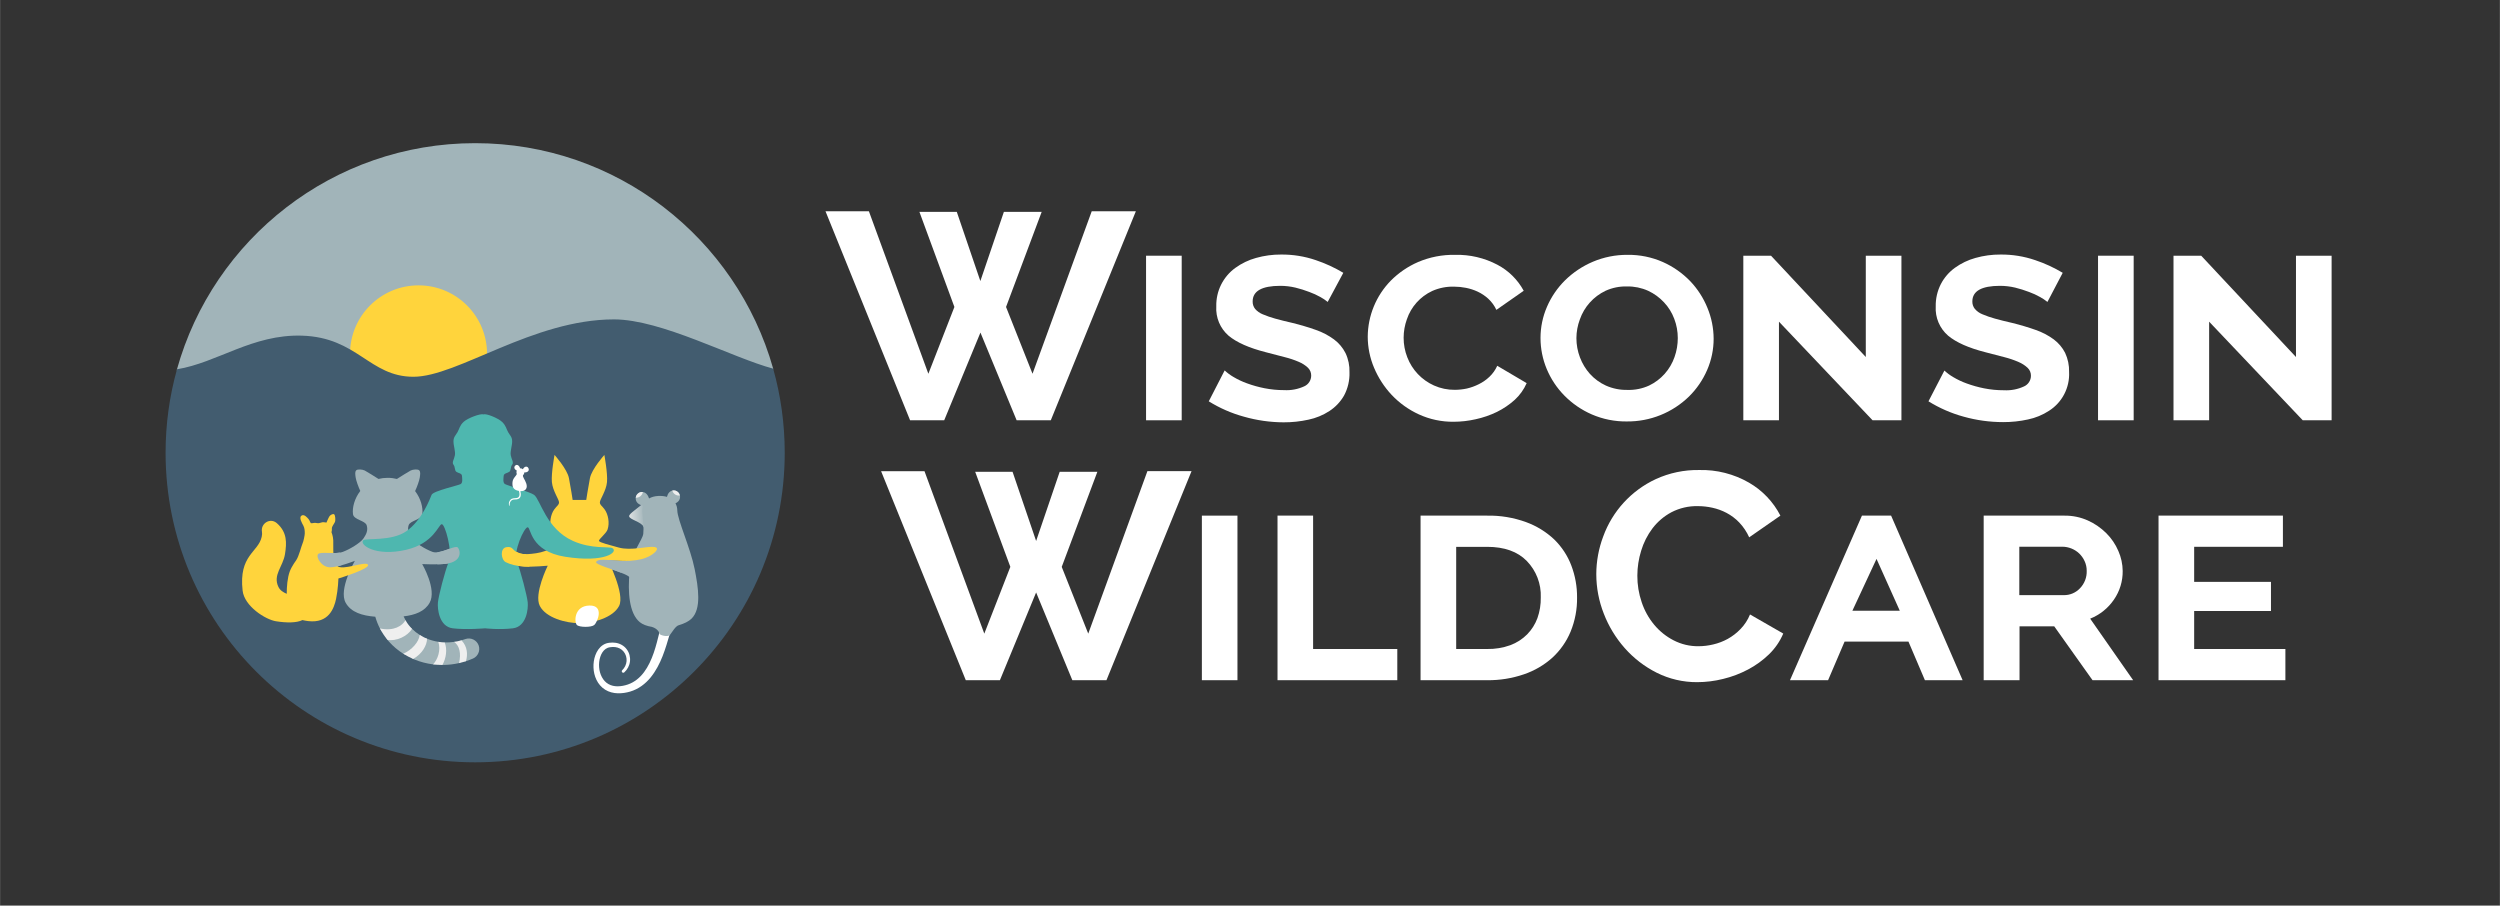
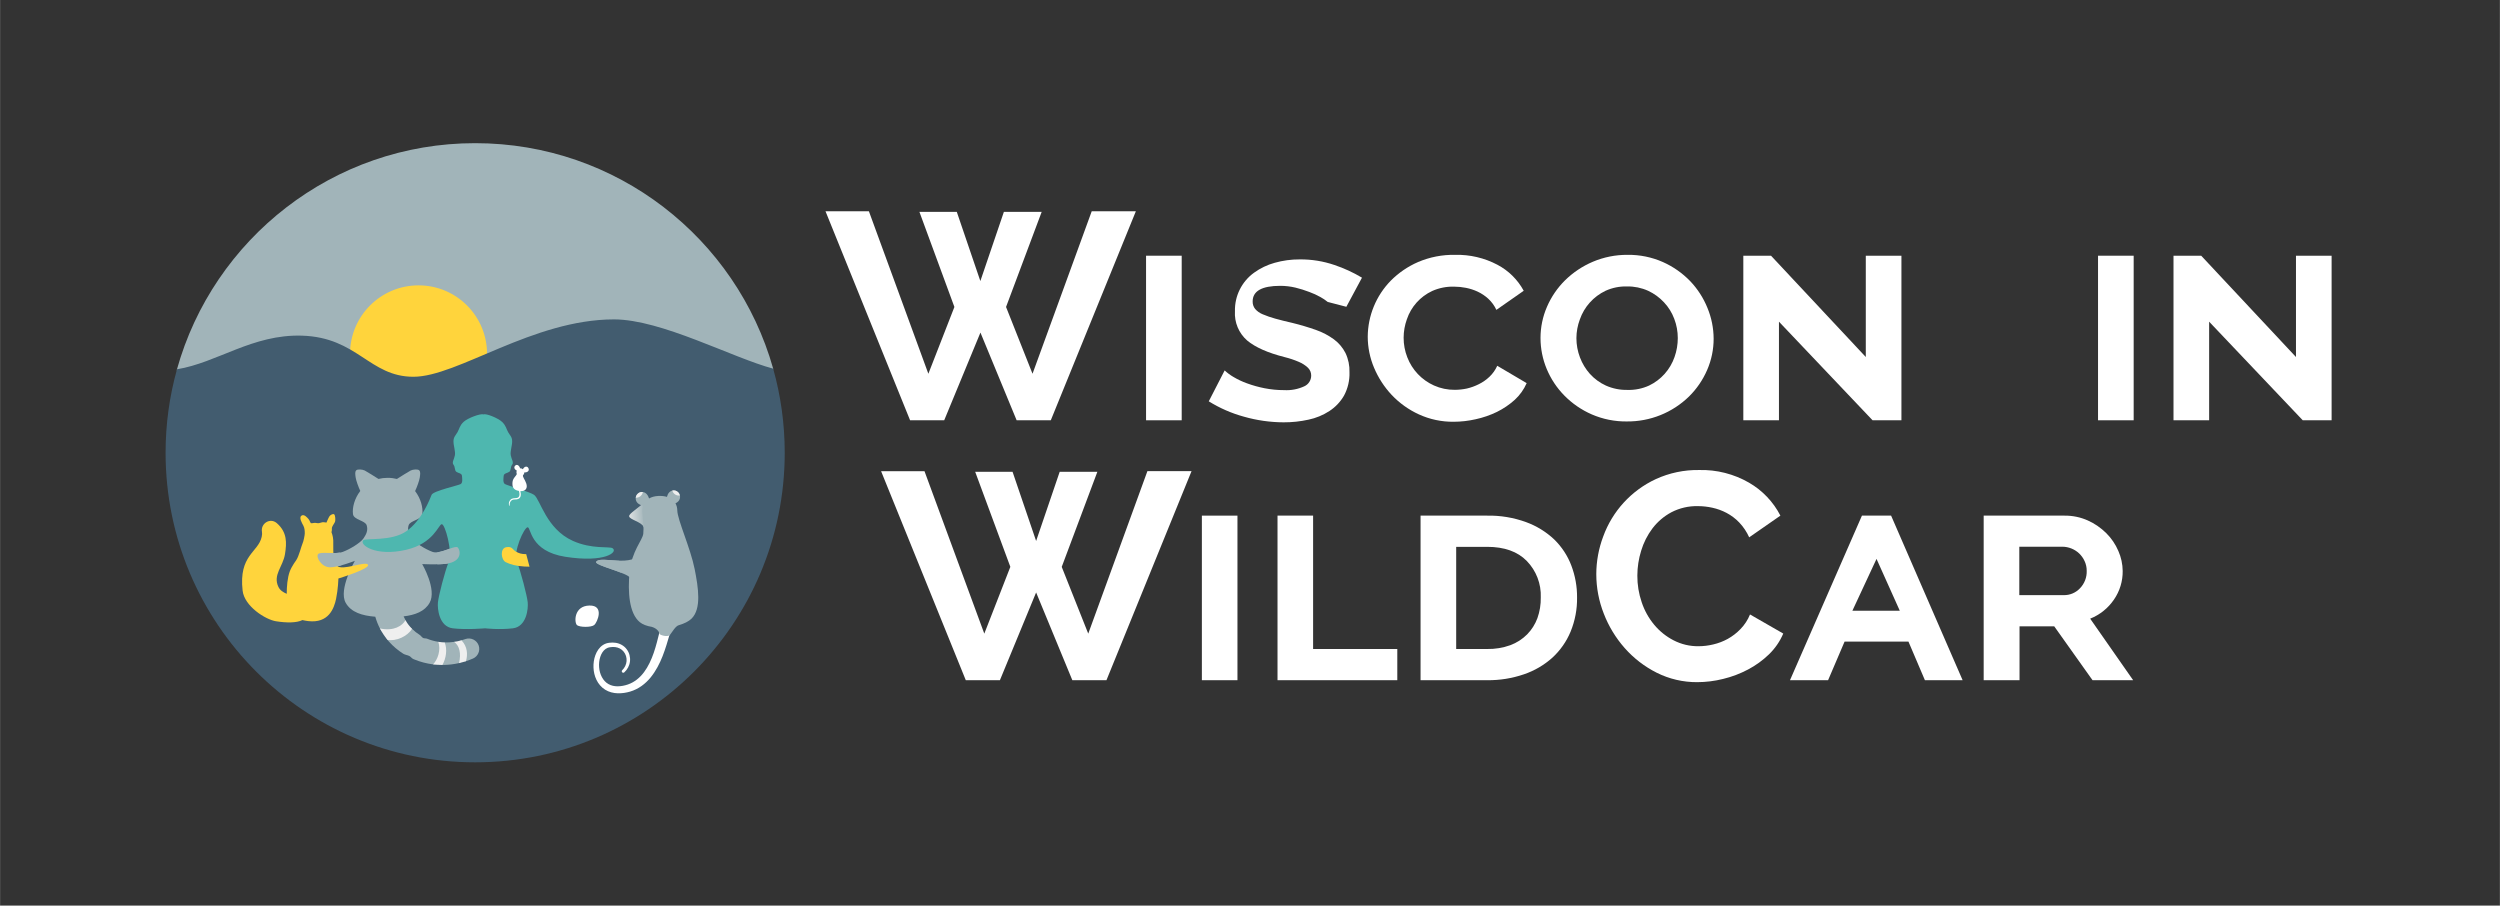
<svg xmlns="http://www.w3.org/2000/svg" id="Layer_1" width="8in" height="2.898in" viewBox="0 0 576 208.67">
  <rect x="0" y="0" width="576" height="208.67" fill="#333333" stroke="none" />
  <defs>
    <linearGradient id="linear-gradient" x1="338.249" y1="108.925" x2="343.007" y2="108.925" gradientTransform="translate(-198.34 26.396) rotate(-2.856)" gradientUnits="userSpaceOnUse">
      <stop offset="0" stop-color="#dde1e2" />
      <stop offset=".76" stop-color="#a1b4b9" />
    </linearGradient>
  </defs>
  <path d="M211.83,48.82h8.61l5.43,15.94,5.42-15.94h8.71l-8.21,21.91,6.1,15.39,13.64-37.44h10.17l-19.6,48.16h-7.87l-8.34-20.21-8.35,20.21h-7.86l-19.49-48.16h10l13.7,37.44,6-15.39-8.06-21.91Z" fill="#fff" />
  <path d="M264.05,96.84v-37.92h8.21v37.92h-8.21Z" fill="#fff" />
-   <path d="M305.9,69.57c-.518-.423-1.074-.798-1.66-1.12-.826-.463-1.689-.858-2.58-1.18-1.041-.401-2.107-.735-3.19-1-1.144-.271-2.315-.409-3.49-.41-4.247,0-6.37,1.2-6.37,3.6-.017.622.185,1.231.57,1.72.471.541,1.064.963,1.73,1.23.937.396,1.899.73,2.88,1,1.16.32,2.5.66,4,1,1.836.449,3.648.99,5.43,1.62,1.476.516,2.868,1.247,4.13,2.17,1.114.828,2.021,1.903,2.65,3.14.657,1.385.972,2.908.92,4.44.061,1.865-.37,3.714-1.25,5.36-.824,1.435-1.975,2.655-3.36,3.56-1.478.963-3.123,1.642-4.85,2-1.882.414-3.803.619-5.73.61-3.099-.014-6.181-.455-9.16-1.31-2.846-.781-5.564-1.97-8.07-3.53l3.66-7.12c.609.57,1.28,1.07,2,1.49,1.002.598,2.061,1.097,3.16,1.49,1.302.477,2.639.851,4,1.12,1.495.296,3.016.444,4.54.44,1.599.092,3.196-.21,4.65-.88.961-.433,1.582-1.386,1.59-2.44.016-.686-.252-1.348-.74-1.83-.616-.576-1.331-1.036-2.11-1.36-1.052-.452-2.139-.816-3.25-1.09l-4.3-1.12c-3.893-.987-6.777-2.263-8.65-3.83-1.938-1.689-2.98-4.184-2.82-6.75-.085-3.506,1.565-6.829,4.41-8.88,1.435-1.037,3.043-1.809,4.75-2.28,1.877-.529,3.82-.792,5.77-.78,2.72-.026,5.426.41,8,1.29,2.212.744,4.337,1.723,6.34,2.92l-3.6,6.71Z" fill="#fff" />
+   <path d="M305.9,69.57c-.518-.423-1.074-.798-1.66-1.12-.826-.463-1.689-.858-2.58-1.18-1.041-.401-2.107-.735-3.19-1-1.144-.271-2.315-.409-3.49-.41-4.247,0-6.37,1.2-6.37,3.6-.017.622.185,1.231.57,1.72.471.541,1.064.963,1.73,1.23.937.396,1.899.73,2.88,1,1.16.32,2.5.66,4,1,1.836.449,3.648.99,5.43,1.62,1.476.516,2.868,1.247,4.13,2.17,1.114.828,2.021,1.903,2.65,3.14.657,1.385.972,2.908.92,4.44.061,1.865-.37,3.714-1.25,5.36-.824,1.435-1.975,2.655-3.36,3.56-1.478.963-3.123,1.642-4.85,2-1.882.414-3.803.619-5.73.61-3.099-.014-6.181-.455-9.16-1.31-2.846-.781-5.564-1.97-8.07-3.53l3.66-7.12c.609.57,1.28,1.07,2,1.49,1.002.598,2.061,1.097,3.16,1.49,1.302.477,2.639.851,4,1.12,1.495.296,3.016.444,4.54.44,1.599.092,3.196-.21,4.65-.88.961-.433,1.582-1.386,1.59-2.44.016-.686-.252-1.348-.74-1.83-.616-.576-1.331-1.036-2.11-1.36-1.052-.452-2.139-.816-3.25-1.09c-3.893-.987-6.777-2.263-8.65-3.83-1.938-1.689-2.98-4.184-2.82-6.75-.085-3.506,1.565-6.829,4.41-8.88,1.435-1.037,3.043-1.809,4.75-2.28,1.877-.529,3.82-.792,5.77-.78,2.72-.026,5.426.41,8,1.29,2.212.744,4.337,1.723,6.34,2.92l-3.6,6.71Z" fill="#fff" />
  <path d="M315.13,77.58c.029-4.819,1.925-9.44,5.29-12.89,1.806-1.825,3.945-3.287,6.3-4.31,2.701-1.151,5.615-1.716,8.55-1.66,3.385-.084,6.735.701,9.73,2.28,2.574,1.353,4.687,3.442,6.07,6l-6.3,4.4c-.45-.97-1.085-1.843-1.87-2.57-.726-.664-1.549-1.213-2.44-1.63-.864-.402-1.774-.698-2.71-.88-.883-.175-1.78-.266-2.68-.27-1.75-.056-3.491.286-5.09,1-2.752,1.282-4.859,3.634-5.83,6.51-.489,1.361-.743,2.794-.75,4.24-.007,1.554.281,3.094.85,4.54,1.11,2.887,3.317,5.216,6.14,6.48,1.512.678,3.153,1.019,4.81,1,.935-.003,1.866-.103,2.78-.3.953-.222,1.877-.558,2.75-1,.895-.44,1.718-1.013,2.44-1.7.762-.719,1.374-1.583,1.8-2.54l6.78,4c-.638,1.461-1.575,2.773-2.75,3.85-1.233,1.11-2.613,2.045-4.1,2.78-1.56.757-3.205,1.324-4.9,1.69-1.67.382-3.377.577-5.09.58-2.759.028-5.491-.552-8-1.7-2.355-1.078-4.48-2.599-6.26-4.48-1.721-1.834-3.099-3.961-4.07-6.28-.954-2.26-1.447-4.687-1.45-7.14Z" fill="#fff" />
  <path d="M374.88,97.11c-2.798.039-5.573-.516-8.14-1.63-2.362-1.029-4.504-2.502-6.31-4.34-1.738-1.767-3.12-3.851-4.07-6.14-.938-2.257-1.421-4.676-1.42-7.12-.003-2.474.505-4.921,1.49-7.19.986-2.285,2.401-4.359,4.17-6.11,1.848-1.81,4.019-3.258,6.4-4.27,2.53-1.071,5.253-1.612,8-1.59,2.801-.038,5.577.528,8.14,1.66,2.35,1.047,4.478,2.534,6.27,4.38,1.714,1.795,3.071,3.899,4,6.2.928,2.249,1.41,4.657,1.42,7.09.003,2.474-.505,4.921-1.49,7.19-.986,2.285-2.401,4.359-4.17,6.11-3.833,3.743-8.993,5.814-14.35,5.76h.06ZM363.21,77.92c.001,1.518.279,3.022.82,4.44.527,1.397,1.306,2.685,2.3,3.8,1.03,1.132,2.279,2.043,3.67,2.68,1.557.693,3.247,1.034,4.95,1,1.722.058,3.433-.285,5-1,2.758-1.32,4.872-3.69,5.87-6.58.497-1.403.75-2.881.75-4.37.001-1.518-.277-3.023-.82-4.44-.523-1.399-1.318-2.68-2.34-3.77-1.04-1.125-2.29-2.036-3.68-2.68-1.524-.685-3.18-1.026-4.85-1-1.704-.046-3.397.296-4.95,1-2.781,1.321-4.917,3.702-5.93,6.61-.516,1.379-.783,2.838-.79,4.31Z" fill="#fff" />
  <path d="M409.88,74.12v22.72h-8.21v-37.92h6.38l21.84,23.34v-23.34h8.21v37.92h-6.65l-21.57-22.72Z" fill="#fff" />
-   <path d="M471.74,69.57c-.524-.42-1.083-.795-1.67-1.12-.822-.465-1.681-.86-2.57-1.18-1.042-.398-2.107-.732-3.19-1-1.144-.271-2.315-.408-3.49-.41-4.26,0-6.38,1.2-6.38,3.6-.019.624.187,1.234.58,1.72.469.543,1.063.966,1.73,1.23.937.396,1.899.73,2.88,1,1.15.32,2.5.66,4,1,1.836.449,3.648.99,5.43,1.62,1.48.514,2.875,1.245,4.14,2.17,1.093.819,1.986,1.875,2.61,3.09.652,1.387.967,2.908.92,4.44.173,3.587-1.59,6.992-4.62,8.92-1.478.963-3.123,1.642-4.85,2-1.882.414-3.803.619-5.73.61-3.083-.001-6.152-.425-9.12-1.26-2.849-.783-5.57-1.972-8.08-3.53l3.67-7.09c.609.57,1.28,1.07,2,1.49.999.598,2.054,1.097,3.15,1.49,1.303.475,2.64.85,4,1.12,1.498.297,3.022.444,4.55.44,1.595.091,3.189-.211,4.64-.88.966-.428,1.592-1.383,1.6-2.44.017-.688-.255-1.352-.75-1.83-.614-.574-1.325-1.034-2.1-1.36-1.064-.463-2.165-.837-3.29-1.12l-4.31-1.12c-3.887-.987-6.767-2.263-8.64-3.83-1.949-1.683-3.003-4.179-2.85-6.75-.034-1.789.374-3.558,1.19-5.15.769-1.476,1.872-2.753,3.22-3.73,1.435-1.037,3.043-1.809,4.75-2.28,1.874-.529,3.813-.792,5.76-.78,2.72-.026,5.426.41,8,1.29,2.213.74,4.339,1.719,6.34,2.92l-3.52,6.71Z" fill="#fff" />
  <path d="M483.4,96.84v-37.92h8.21v37.92h-8.21Z" fill="#fff" />
  <path d="M509,74.12v22.72h-8.21v-37.92h6.38l21.84,23.34v-23.34h8.21v37.92h-6.65l-21.57-22.72Z" fill="#fff" />
  <path d="M224.68,108.71h8.61l5.43,15.94,5.43-15.94h8.68l-8.21,21.91,6.11,15.38,13.63-37.44h10.17l-19.6,48.16h-7.87l-8.34-20.21-8.34,20.21h-7.87l-19.51-48.15h10l13.78,37.43,6-15.39-8.1-21.9Z" fill="#fff" />
  <path d="M276.91,156.73v-37.92h8.2v37.92h-8.2Z" fill="#fff" />
  <path d="M294.34,156.73v-37.92h8.2v30.73h19.4v7.19h-27.6Z" fill="#fff" />
  <path d="M327.3,156.73v-37.92h15.33c3.067-.059,6.118.45,9,1.5,2.409.879,4.614,2.24,6.48,4,1.731,1.69,3.073,3.738,3.93,6,.892,2.35,1.34,4.846,1.32,7.36.041,2.697-.466,5.375-1.49,7.87-.947,2.281-2.381,4.329-4.2,6-1.902,1.707-4.13,3.01-6.55,3.83-2.737.939-5.616,1.399-8.51,1.36h-15.31ZM355,137.67c.123-3.126-1.041-6.165-3.22-8.41-2.12-2.173-5.17-3.26-9.15-3.26h-7.12v23.54h7.12c1.825.035,3.642-.263,5.36-.88,1.45-.539,2.767-1.385,3.86-2.48,1.051-1.07,1.862-2.352,2.38-3.76.539-1.524.8-3.133.77-4.75Z" fill="#fff" />
  <path d="M367.79,132.31c.005-2.976.547-5.926,1.6-8.71,2.121-5.832,6.474-10.581,12.1-13.2,3.135-1.438,6.552-2.156,10-2.1,4.029-.105,8.009.906,11.5,2.92,3.085,1.785,5.591,4.42,7.22,7.59l-7.19,5c-.568-1.264-1.346-2.424-2.3-3.43-.85-.884-1.836-1.627-2.92-2.2-1.028-.542-2.125-.942-3.26-1.19-1.09-.244-2.203-.368-3.32-.37-2.134-.053-4.246.435-6.14,1.42-1.695.908-3.175,2.17-4.34,3.7-1.169,1.548-2.052,3.292-2.61,5.15-.578,1.855-.875,3.787-.88,5.73-.013,2.088.325,4.164,1,6.14.628,1.895,1.605,3.655,2.88,5.19,1.233,1.486,2.753,2.707,4.47,3.59,1.773.917,3.744,1.384,5.74,1.36,1.142-.004,2.28-.142,3.39-.41,1.17-.271,2.297-.702,3.35-1.28,1.092-.608,2.086-1.377,2.95-2.28.936-.966,1.676-2.103,2.18-3.35l7.66,4.4c-.764,1.801-1.883,3.43-3.29,4.79-1.433,1.386-3.056,2.561-4.82,3.49-1.812.96-3.737,1.689-5.73,2.17-1.962.493-3.977.745-6,.75-3.238.018-6.435-.729-9.33-2.18-2.793-1.403-5.291-3.328-7.36-5.67-2.066-2.335-3.698-5.021-4.82-7.93-1.14-2.895-1.727-5.979-1.73-9.09Z" fill="#fff" />
  <path d="M412.42,156.73l16.58-37.92h6.72l16.48,37.92h-8.69l-3.79-8.89h-14.72l-3.8,8.89h-8.78ZM432.36,128.78l-5.56,11.94h10.92l-5.36-11.94Z" fill="#fff" />
  <path d="M457.05,156.73v-37.92h18.65c1.847-.018,3.675.364,5.36,1.12,1.576.712,3.012,1.701,4.24,2.92,1.183,1.174,2.127,2.567,2.78,4.1.645,1.452.985,3.021,1,4.61.029,2.347-.67,4.646-2,6.58-1.348,1.986-3.26,3.522-5.49,4.41l9.9,14.18h-9.36l-8.82-12.41h-8v12.41h-8.26ZM465.26,137.13h10.24c1.424.026,2.792-.555,3.76-1.6,1.03-1.071,1.583-2.514,1.53-4,.008-.77-.156-1.532-.48-2.23-.3-.664-.725-1.265-1.25-1.77-1.055-.996-2.449-1.553-3.9-1.56h-9.9v11.16Z" fill="#fff" />
-   <path d="M526.57,149.54v7.19h-29.23v-37.92h28.66v7.19h-20.45v8.07h17.7v6.72h-17.7v8.75h21.02Z" fill="#fff" />
  <path d="M40.739,85.154c8.372-30.087,35.971-52.166,68.727-52.166,32.667,0,60.205,21.959,68.658,51.921,1.741,6.171-139.081,6.343-137.385.244Z" fill="#a1b4b9" />
  <circle cx="96.419" cy="81.537" r="15.786" fill="#ffd43c" />
  <path d="M141.457,73.593c-18.731,0-36.041,13.219-46.211,13.219s-12.86-9.09-25.716-9.474c-11.395-.34-19.507,6.244-28.769,7.746-1.71,6.119-2.627,12.569-2.627,19.234,0,39.395,31.936,71.331,71.33,71.331s71.33-31.936,71.33-71.331c0-6.717-.93-13.216-2.665-19.378-9.406-2.497-25.731-11.347-36.673-11.347Z" fill="#425c6f" />
  <path d="M110.275,148.72c-.447-1.255-1.827-1.911-3.082-1.464l-.034.012c-.279.099-.561.189-.844.27-.27.076-.468.332-.741.391-.292.063-.659-.071-.953-.029-.728.106-1.46.148-2.188.123-.039-.001-.204.137-.499.154s-.527-.223-.975-.294c-.893-.141-1.764-.383-2.586-.72-.228-.093-.66-.044-.88-.152-.348-.17-.479-.509-.803-.713-.649-.409-1.246-.884-1.774-1.411-.277-.277-.757-.439-.994-.744-.276-.353-.298-.854-.512-1.237-.161-.288-.304-.584-.43-.885,2.652-.312,4.862-1.128,5.991-3.128,1.726-3.057-1.71-8.918-1.71-8.918,0,0,3.444.183,5.489-.074,3.838-.483,3.325-3.111,2.713-3.751s-4.098,1.653-5.823,1.013c-1.726-.64-4.119-2.133-4.787-3.128s-1.058-1.848-.724-2.986c.334-1.138,2.984-1.247,3.162-2.579.196-1.469-.333-3.582-1.663-5.318.425-.911.96-2.349,1.075-3.114.122-.806.186-1.355-.134-1.672s-1.441-.205-1.945.041c-.421.206-2.511,1.524-3.189,1.954-.654-.167-1.363-.261-2.132-.261-.76,0-1.462.091-2.109.255-.689-.436-2.76-1.743-3.179-1.948-.505-.246-1.626-.358-1.945-.041s-.255.866-.134,1.672c.115.758.64,2.176,1.063,3.088-1.344,1.741-1.881,3.868-1.683,5.344.178,1.331,2.828,1.441,3.162,2.579.334,1.137-.056,1.99-.724,2.986s-3.062,2.488-4.787,3.128c-1.726.64-5.066-.142-5.678.498-.612.64.779,3.128,2.839,3.057,2.06-.071,5.622-1.493,5.622-1.493,0,0-3.841,6.612-2.115,9.669,1.245,2.205,3.804,2.97,6.82,3.208.265.936.626,1.843,1.069,2.702.267.517.778.919,1.101,1.398.263.389.329.862.626,1.221.118.143.24.284.363.422.972,1.092,2.087,2.024,3.292,2.789.393.249,1.002.312,1.411.525.358.186.515.527.883.686.084.036.169.072.254.107,1.393.572,2.85.949,4.323,1.133.415.052.904-.081,1.32-.06.305.016.537.193.842.192.118-0.0.236-.002.353-.004,1.17-.025,2.33-.171,3.46-.425.299-.067.562-.352.856-.435.235-.066.503.074.735-.001.549-.177,1.088-.381,1.614-.608,1.154-.501,1.745-1.821,1.317-3.024Z" fill="#a1b4b9" />
  <path d="M149.503,114.785c-2.623,2.526-4.606,3.487-4.556,4.179.054.745,2.889,1.308,3.297,2.413s1.258-6.591,1.258-6.591Z" fill="url(#linear-gradient)" />
  <path d="M154.312,146.072c-.986,3.322-1.983,7.003-4.397,9.998-.606.739-1.303,1.423-2.102,1.987-.795.567-1.687,1.01-2.621,1.29-.941.279-1.883.42-2.881.398-.989-.026-2.024-.281-2.904-.835-.885-.545-1.564-1.369-1.993-2.261-.434-.897-.645-1.864-.684-2.824-.037-.961.092-1.927.425-2.842.333-.905.883-1.803,1.777-2.377.221-.141.461-.258.712-.344.126-.04.254-.077.383-.102.128-.028.242-.039.363-.058.48-.062.976-.066,1.466.013.98.15,1.931.679,2.526,1.489.609.797.867,1.823.755,2.796-.111.977-.605,1.889-1.317,2.528l-.002.002c-.141.127-.358.115-.484-.026-.123-.137-.115-.347.016-.475.58-.565.943-1.322,1.003-2.106.058-.781-.181-1.581-.672-2.171-.481-.601-1.201-.965-1.967-1.054-.383-.047-.779-.029-1.171.037-.096.02-.202.034-.288.057-.086.02-.17.049-.253.078-.164.064-.321.148-.468.25-.592.409-1.008,1.105-1.248,1.855-.243.755-.323,1.576-.26,2.376.115,1.595.869,3.157,2.156,3.872.635.364,1.379.526,2.151.517.767-.009,1.588-.167,2.327-.425,1.499-.516,2.758-1.548,3.723-2.847.97-1.301,1.671-2.835,2.225-4.434.561-1.607.947-3.269,1.389-5.017.163-.644.818-1.034,1.462-.871.644.163,1.034.818.871,1.462-.004.014-.007.029-.012.043l-.006.022Z" fill="#fff" />
  <path d="M160.035,131.099c-.953-4.8-3.964-11.35-3.996-13.489-.009-.617-.156-1.163-.419-1.629.263-.126.501-.297.676-.49.554-.612.507-1.558-.105-2.112-.612-.554-1.485-.511-2.039.102-.23.254-.408.624-.496,1.009-.571-.173-1.231-.252-1.974-.215-.88.044-1.595.252-2.157.584-.114-.434-.353-.854-.642-1.116-.612-.554-1.485-.511-2.04.102s-.507,1.558.105,2.112c.311.281.777.488,1.234.544-.174.505-.237,1.072-.185,1.681.181,2.132.344,3.318.209,4.785s-2.693,4.009-3.163,8.88c-.43,4.459-.133,9.462,2.359,11.512.663.545,1.659.901,2.804,1.089.002.001.003.001.004.002,1.334.426,1.717,1.312,1.718,1.579s1.92.891,2.424.258c.504-.634,1.301-2.08,2.067-2.242l.004-.002c1.225-.356,2.275-.871,2.925-1.523,2.277-2.287,1.561-7.027.689-11.42Z" fill="#a1b4b9" />
  <path d="M156.645,114.171c-.052.008-.105.013-.159.016-.753.038-1.408-.459-1.601-1.156.443-.111.924.002,1.305.347.241.218.391.498.455.793Z" fill="#efefef" />
  <path d="M146.466,114.679c.053.003.106.003.16,0,.753-.038,1.355-.597,1.478-1.31-.452-.066-.919.094-1.264.475-.218.241-.34.534-.374.835Z" fill="#efefef" />
  <path d="M147.826,127.123c-1.92,3.902-9.521.777-10.478,2.329-.525.851,8.071,2.669,7.868,3.913-.197,1.21,3.756,1.74,3.756,1.74l4.159-6.354-5.305-1.628Z" fill="#a1b4b9" />
-   <path d="M140.029,129.023s4.015,7.855,2.599,10.595c-1.416,2.74-5.984,3.973-9.134,3.973s-7.719-1.233-9.134-3.973,1.827-9.271,1.827-9.271c0,0-3.424.328-5.409.19-1.985-.139-3.175-.466-4.268-1.004-1.093-.539-1.362-3.183.107-3.447,1.47-.264,1.423.6,2.33,1.065.907.465,1.605.753,4.568.325,2.963-.429,5.457-2.151,5.479-2.859.023-.708-1.667-1.667-1.987-2.626-.504-1.513-.137-3.471.685-4.613.625-.868,1.096-1.005,1.096-1.644s-1.461-2.649-1.644-4.658c-.183-2.01.609-6.257.609-6.257,0,0,2.908,3.243,3.319,5.343s.854,5.024.854,5.024h3.135s.443-2.923.854-5.024,3.319-5.343,3.319-5.343c0,0,.791,4.247.609,6.257-.183,2.009-1.644,4.019-1.644,4.658s.471.776,1.096,1.644c.822,1.142,1.19,3.099.685,4.613-.32.959-2.039,2.228-1.987,2.626s2.616.987,4.5,1.532c2.876.832,6.817-.376,8.287-.112,1.47.264-.188,1.63-1.281,2.169-1.093.539-2.283.866-4.268,1.004-1.985.139-5.202-.187-5.202-.187Z" fill="#ffd43c" />
  <path d="M121.561,121.49c-.795,0-3.406,5.655-2.484,7.933.922,2.278,2.332,7.811,2.495,9.329s-.271,5.641-3.417,6.021c-3.146.38-6.401,0-6.401,0,0,0-4.301.38-7.447,0-3.146-.38-3.58-4.502-3.417-6.021s1.573-7.051,2.495-9.329-.868-8.754-1.627-8.645c-.759.108-1.832,4.424-8.189,5.903-7.123,1.657-10.915-1.223-9.871-2.208.554-.522,6.5.295,9.871-2.046,3.647-2.532,5.477-7.486,5.857-8.408.38-.922,6.238-2.17,6.726-2.495s.325-1.302.271-1.898c-.054-.597-.868-.597-1.302-.922-.434-.325-.217-1.085-.651-1.627-.434-.542.163-1.248.325-2.17s-.325-2.17-.325-3.2.488-1.356.922-2.115c.434-.759.488-1.519,1.41-2.387.922-.868,3.917-1.987,4.568-1.716.651-.271,3.367.848,4.29,1.716.922.868.976,1.627,1.41,2.387s.922,1.085.922,2.115-.488,2.278-.325,3.2.759,1.627.325,2.17c-.434.542-.217,1.302-.651,1.627-.434.325-1.248.325-1.302.922-.054.597-.217,1.573.271,1.898s5.783,1.808,6.726,2.495c1.448,1.055,2.764,7.817,8.932,10.603,4.38,1.978,8.431,1.234,9.147,1.689,1.349.856-1.674,3.423-10.874,1.983-8.21-1.285-7.885-6.803-8.68-6.803Z" fill="#4eb7af" />
  <path d="M84.749,130.071c-.692-.812-5.955,1.532-7.112.296-.361-.386-.591-.977-.727-1.516-.198-.815-.109-3.432-.142-4.366-.033-.938-.415-1.886-.415-1.886,0,0,.132-.302.094-.792-.038-.49.509-1.075.698-1.509.189-.434.094-1.547-.151-1.773-.245-.226-.849.094-1.075.396-.226.302-.717,1.49-.717,1.49,0,0-.509-.094-.773-.094s-.66.189-.962.226c-.302.038-.641-.057-.887-.075-.245-.019-.604.113-.868.094-.264-.019-.321-.604-.641-.962s-1.019-1.226-1.641-.773c-.623.453.151,1.735.434,2.264.283.528.34,1.109.34,1.811,0,.427-.289,1.874-.528,2.364-.239.49-.817,2.891-1.421,3.771,0,0-1.051,1.429-1.495,2.595-.558,1.465-.713,3.58-.713,5.193-.828-.355-1.544-.812-1.922-1.604-1.315-2.76,1.062-4.676,1.518-7.527.421-2.63.513-5.044-1.855-7.131-.022-.02-.045-.039-.068-.058-1.508-1.266-3.714.1-3.378,2.04.054.311.04.692-.063,1.158-.791,3.583-5.333,4.185-4.396,12.393.409,3.586,5.247,6.662,7.686,7.051,2.482.397,4.771.383,6.097-.273.404.099.853.181,1.36.239,4.657.533,5.92-2.879,6.39-5.119.47-2.239.543-4.702.543-4.702,0,0,7.578-2.296,6.79-3.22Z" fill="#ffd43c" />
  <path d="M73.288,127.661c-.612.64.779,3.128,2.839,3.057.72-.025,1.623-.215,2.493-.451l-.301-2.938c-1.805.313-4.488-.235-5.031.332Z" fill="#a1b4b9" />
  <path d="M105.462,126.15c-.498-.521-2.9.901-4.706,1.103v2.776c.704-.016,1.406-.053,1.994-.127,3.838-.483,3.325-3.111,2.713-3.751Z" fill="#a1b4b9" />
  <path d="M106.312,147.535c-.559.158-1.125.28-1.694.363,1.231.883,1.663,2.641,1.13,4.89.54-.121,1.073-.267,1.597-.436.429-1.492.391-3.338-1.034-4.816Z" fill="#efefef" />
  <path d="M102.433,148.021c-.038-.001-.077-0-.116-.002-.451-.019-.898-.066-1.341-.135.619,1.901-.092,4.003-1.2,5.198.714.089,1.431.13,2.146.129.832-1.472,1.183-3.596.51-5.191Z" fill="#efefef" />
-   <path d="M98.379,147.163c-.23-.094-.457-.193-.679-.301-.348-.17-.685-.358-1.01-.563-.185,1.638-1.835,3.476-3.786,4.33.728.462,1.489.862,2.272,1.2,2.132-1.206,3.188-3.163,3.202-4.666Z" fill="#efefef" />
  <path d="M94.911,144.882c-.275-.276-.532-.565-.767-.868-.276-.354-.518-.726-.733-1.109-.732,1.294-2.683,2.59-5.891,1.899.487.942,1.078,1.822,1.745,2.626,1.918.384,4.616-.779,5.646-2.548Z" fill="#efefef" />
  <path d="M132.899,144.002c.564.564,3.334.594,4.019,0s2.421-4.567-1.142-4.476-3.494,3.859-2.877,4.476Z" fill="#fff" />
  <path d="M121.99,130.571l-.762-2.888c-1.158.008-1.675-.222-2.281-.533-.907-.465-.86-1.328-2.33-1.065-1.47.264-1.2,2.908-.107,3.446,1.093.539,2.283.866,4.268,1.005.365.025.78.035,1.213.034Z" fill="#ffd43c" />
  <path d="M142.454,129.2c-.444-.017-1.302-.084-2.168-.159-1.443-.102-2.602-.135-2.938.411-.35.568,3.357,1.566,5.805,2.537.073-1.004.087-2.759-.699-2.789Z" fill="#a1b4b9" />
  <path d="M120.792,108.854c.755.042,1.26-.416.926-1.018-.306-.551-.985-.333-1.248.284-.179-.15-.411-.229-.654-.21-.116-.525-.661-1.053-1.096-.652-.441.406-.182.924.339,1.183-.081.178-.109.382-.06.587.015.065.038.126.066.184-.165.505-.916.947-.996,1.895-.085 1.0.119,1.784,1.494,2.015.179.685.273,1.538-.588,1.635-.431.033-1.003.01-1.346.37-.376.35-.488.897-.338,1.353.025.085.16.047.139-.038-.09-.62.281-1.269.916-1.34.2-.03.425-.012.667-.04,1.064-.11,1.079-1.081.873-1.899,1.255.083,1.719-.746,1.345-1.8-.339-.953-.849-1.422-.741-1.869.181-.162.291-.39.302-.637Z" fill="#fff" />
</svg>